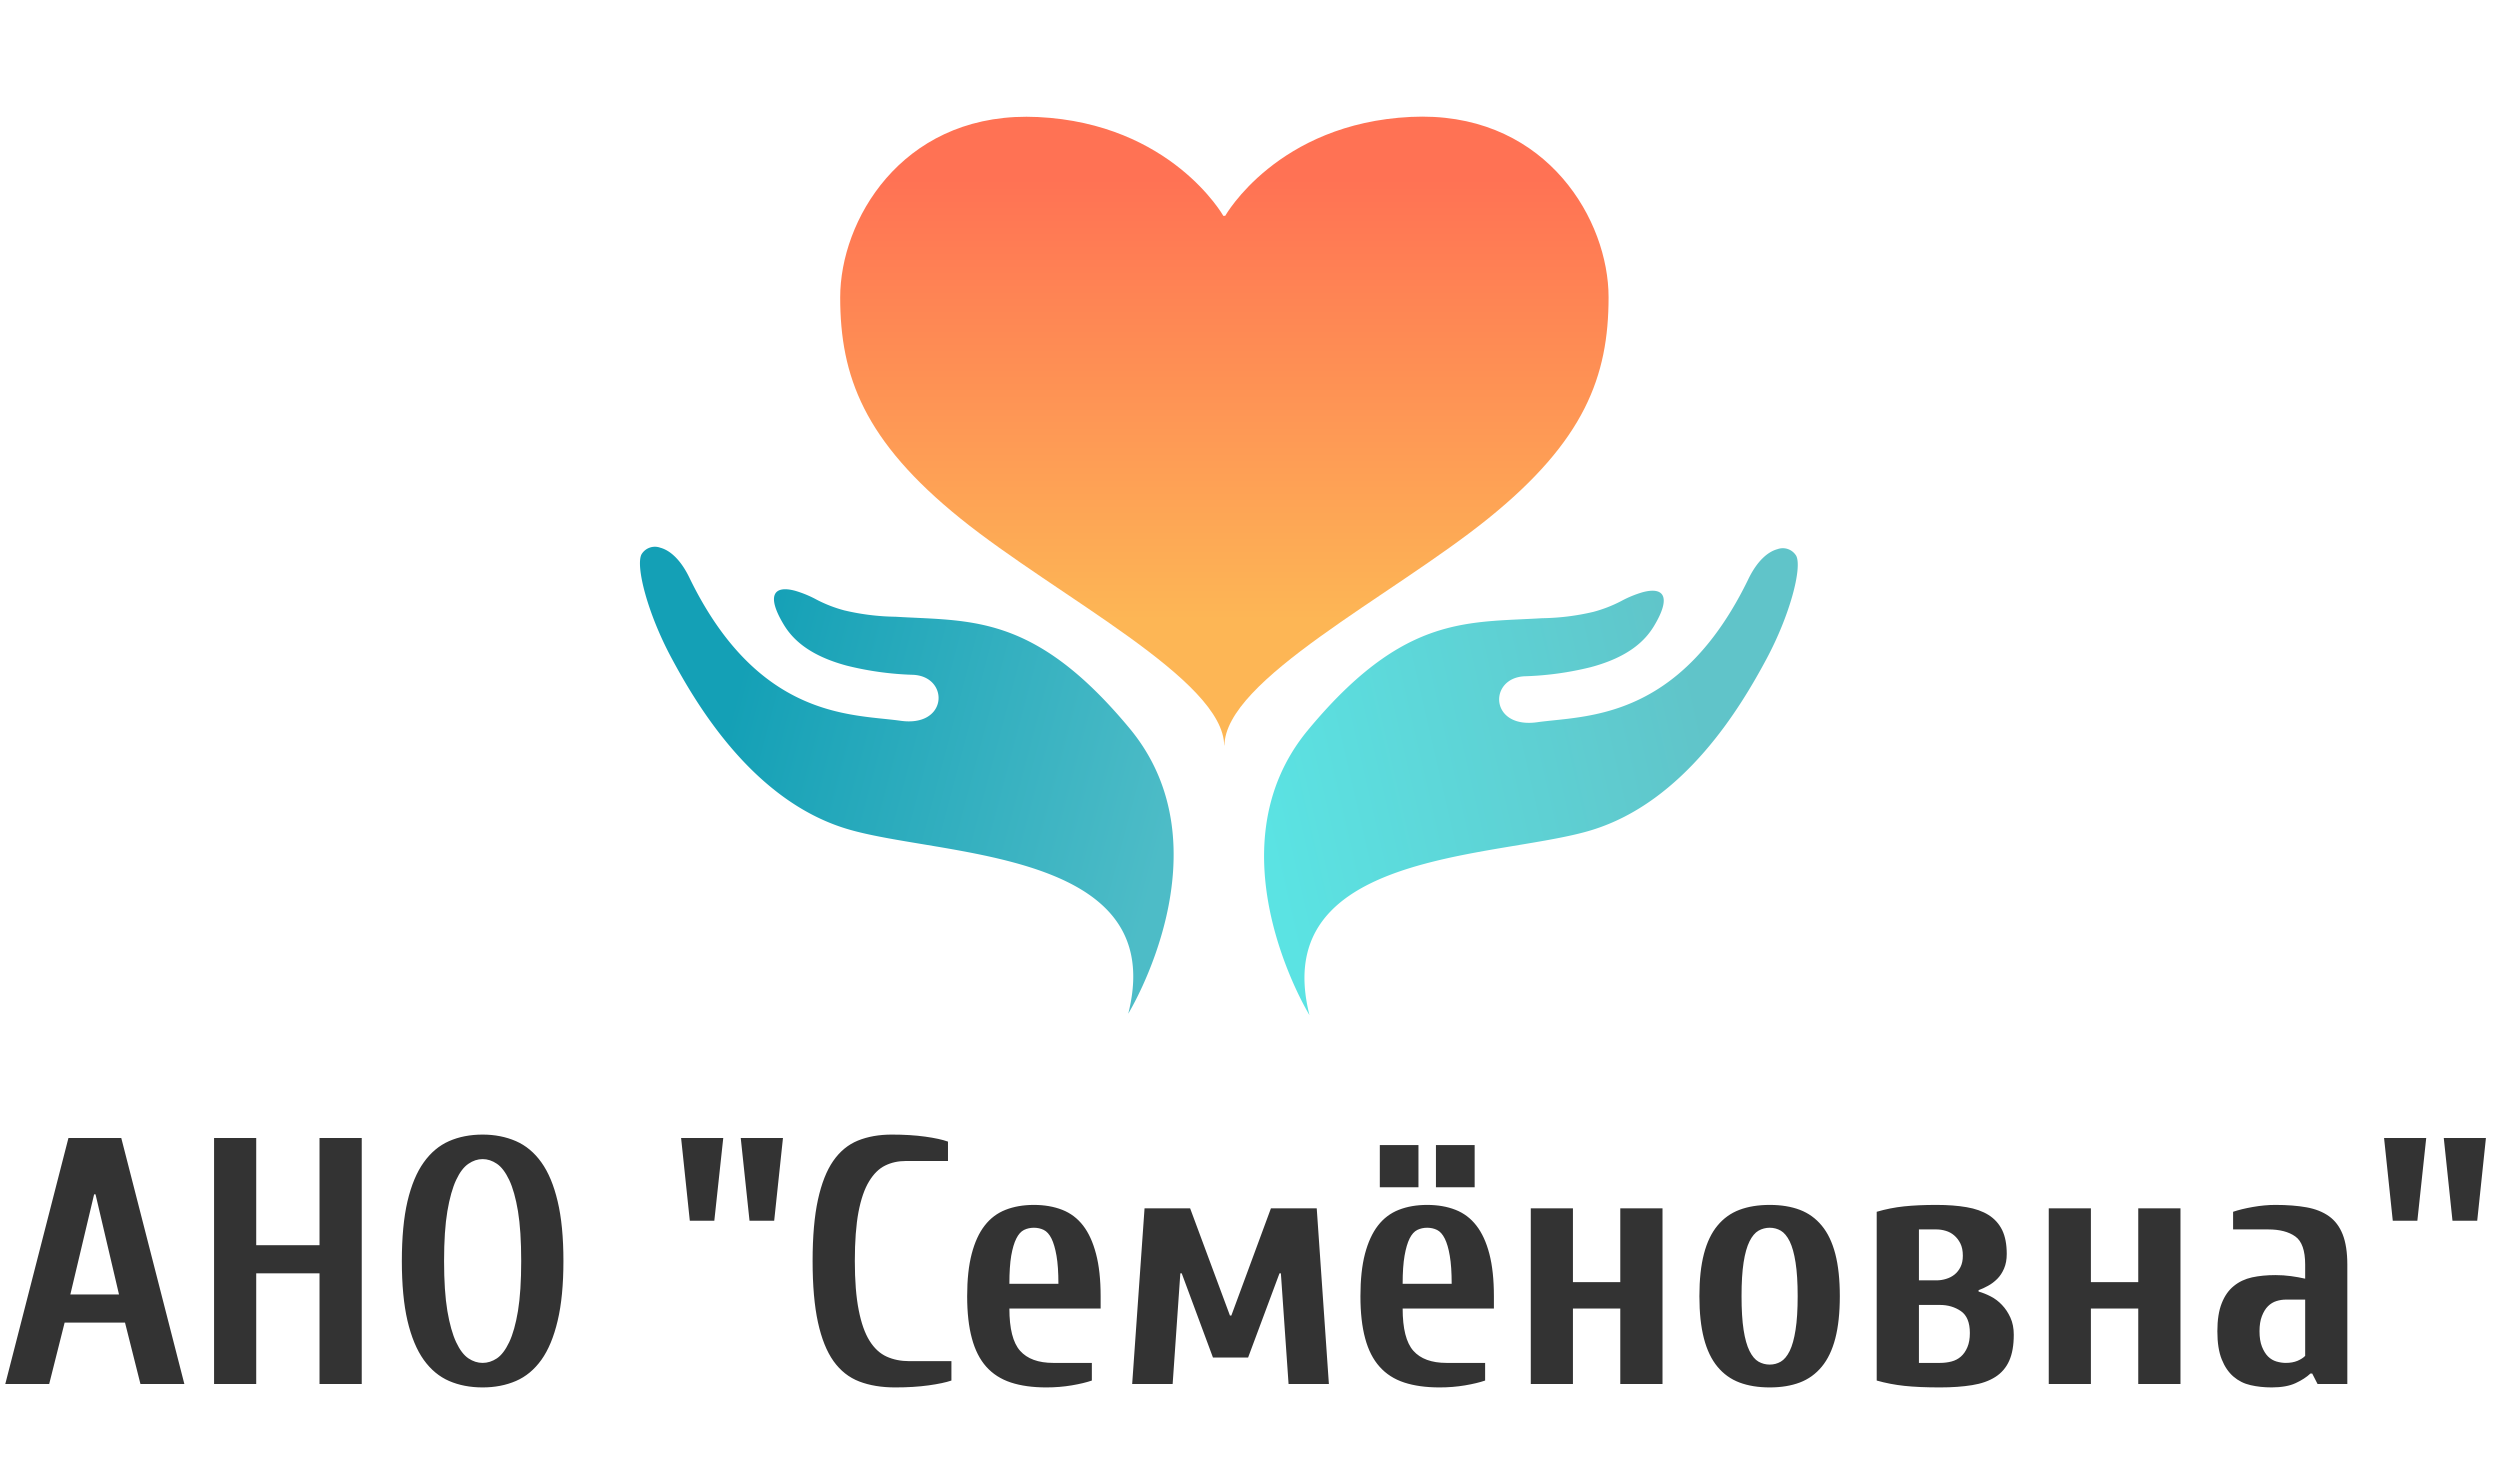
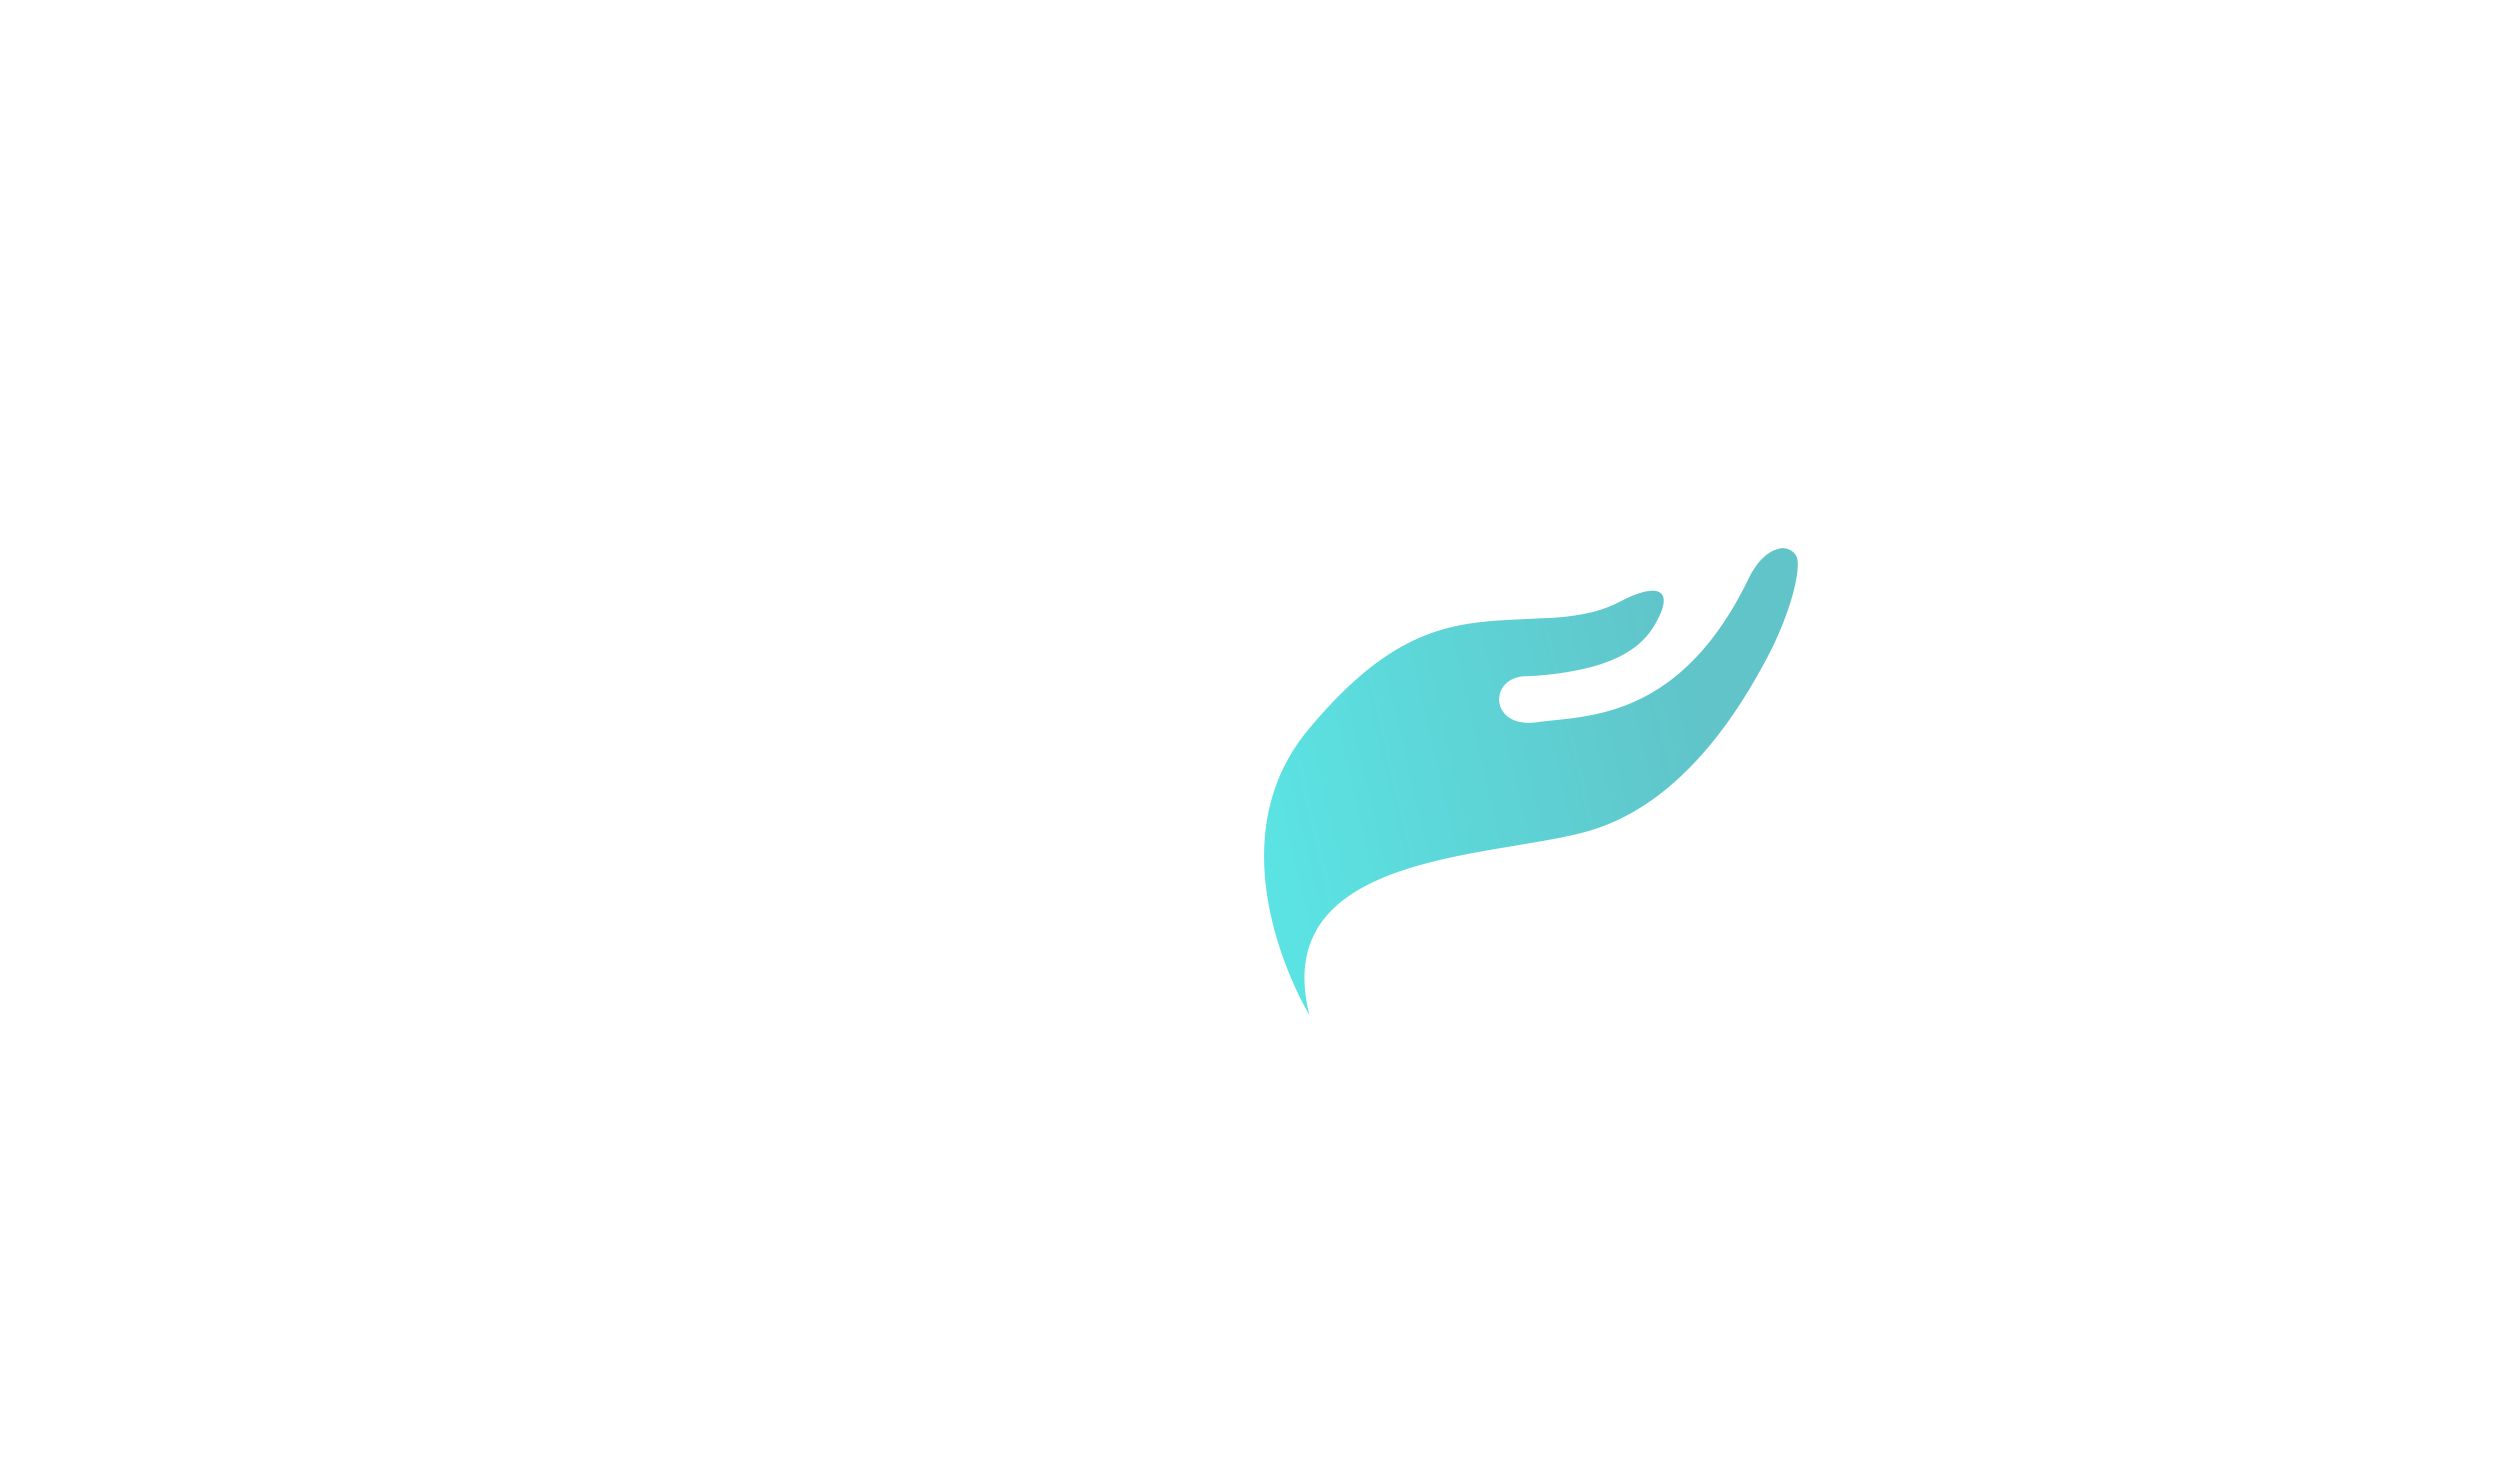
<svg xmlns="http://www.w3.org/2000/svg" height="201.121" version="1.1" width="341.625" style="overflow: hidden; position: relative; top: -0.5px;" viewBox="134.688 113.918 341.625 201.121" preserveAspectRatio="xMinYMin" id="main_svg">
  <desc style="-webkit-tap-highlight-color: rgba(0, 0, 0, 0);">Created with Logotizer</desc>
  <defs style="-webkit-tap-highlight-color: rgba(0, 0, 0, 0);">
    <linearGradient id="gradient_ab9rs790nhhdq5f9h5fh8k" x1="1.8369701987210297e-16" y1="0" x2="0" y2="1" style="-webkit-tap-highlight-color: rgba(0, 0, 0, 0);">
      <stop offset="10%" stop-color="#ff7254" stop-opacity="1" style="-webkit-tap-highlight-color: rgba(0, 0, 0, 0);" />
      <stop offset="80%" stop-color="#fdb655" stop-opacity="1" style="-webkit-tap-highlight-color: rgba(0, 0, 0, 0);" />
    </linearGradient>
    <linearGradient id="gradient_zgzvse9j52i16etb76xtxg" x1="1.8369701987210297e-16" y1="0" x2="0" y2="1" style="-webkit-tap-highlight-color: rgba(0, 0, 0, 0);">
      <stop offset="10%" stop-color="#da5920" stop-opacity="1" style="-webkit-tap-highlight-color: rgba(0, 0, 0, 0);" />
      <stop offset="80%" stop-color="#d41616" stop-opacity="1" style="-webkit-tap-highlight-color: rgba(0, 0, 0, 0);" />
    </linearGradient>
    <linearGradient id="gradient_g8osymvzpworrg2v9dwc9m" x1="0" y1="0" x2="1" y2="0" style="-webkit-tap-highlight-color: rgba(0, 0, 0, 0);">
      <stop offset="10%" stop-color="#4dbcc7" stop-opacity="1" style="-webkit-tap-highlight-color: rgba(0, 0, 0, 0);" />
      <stop offset="80%" stop-color="#14a0b6" stop-opacity="1" style="-webkit-tap-highlight-color: rgba(0, 0, 0, 0);" />
    </linearGradient>
    <linearGradient id="gradient_73ksosg4bzcc40qgwbl69w" x1="0" y1="0" x2="1" y2="0.017" style="-webkit-tap-highlight-color: rgba(0, 0, 0, 0);">
      <stop offset="10%" stop-color="#5be3e3" stop-opacity="1" style="-webkit-tap-highlight-color: rgba(0, 0, 0, 0);" />
      <stop offset="80%" stop-color="#60c4c9" stop-opacity="1" style="-webkit-tap-highlight-color: rgba(0, 0, 0, 0);" />
    </linearGradient>
  </defs>
-   <path fill="#333333" stroke="none" d="M-170.09,0L-161.46,-33.61L-154.24,-33.61L-145.62,0L-151.62,0L-153.73,-8.39L-161.98,-8.39L-164.09,0L-170.09,0M-161.2,-12.23L-154.55,-12.23L-157.76,-25.92L-157.95,-25.92L-161.2,-12.23ZM-141.56,0L-141.56,-33.61L-135.8,-33.61L-135.8,-18.96L-127.15,-18.96L-127.15,-33.61L-121.38,-33.61L-121.38,0L-127.15,0L-127.15,-15.12L-135.8,-15.12L-135.8,0L-141.56,0ZM-115.9,-16.8Q-115.9,-21.66,-115.13,-24.96Q-114.35,-28.27,-112.91,-30.28Q-111.47,-32.3,-109.44,-33.19Q-107.41,-34.08,-104.86,-34.08Q-102.38,-34.08,-100.32,-33.19Q-98.27,-32.3,-96.83,-30.28Q-95.39,-28.27,-94.61,-24.96Q-93.82,-21.66,-93.82,-16.8Q-93.82,-11.95,-94.61,-8.64Q-95.39,-5.32,-96.83,-3.3Q-98.27,-1.29,-100.31,-0.41Q-102.35,0.47,-104.86,0.47Q-107.41,0.47,-109.44,-0.41Q-111.47,-1.29,-112.91,-3.3Q-114.35,-5.32,-115.13,-8.64Q-115.9,-11.95,-115.9,-16.8M-110.13,-16.8Q-110.13,-12.68,-109.68,-9.98Q-109.22,-7.29,-108.48,-5.71Q-107.74,-4.13,-106.8,-3.5Q-105.87,-2.88,-104.86,-2.88Q-103.85,-2.88,-102.91,-3.5Q-101.98,-4.13,-101.23,-5.71Q-100.48,-7.29,-100.03,-9.98Q-99.59,-12.68,-99.59,-16.8Q-99.59,-20.93,-100.03,-23.61Q-100.48,-26.3,-101.23,-27.88Q-101.98,-29.46,-102.91,-30.09Q-103.85,-30.73,-104.86,-30.73Q-105.87,-30.73,-106.8,-30.09Q-107.74,-29.46,-108.48,-27.88Q-109.22,-26.3,-109.68,-23.61Q-110.13,-20.93,-110.13,-16.8ZM-77.74,-33.61L-71.98,-33.61L-73.2,-22.31L-76.55,-22.31L-77.74,-33.61M-69.59,-33.61L-63.82,-33.61L-65.02,-22.31L-68.39,-22.31L-69.59,-33.61ZM-59.77,-16.8Q-59.77,-21.84,-59.04,-25.18Q-58.31,-28.52,-56.95,-30.48Q-55.59,-32.44,-53.58,-33.26Q-51.56,-34.08,-48.96,-34.08Q-46.41,-34.08,-44.39,-33.8Q-42.38,-33.52,-41.27,-33.12L-41.27,-30.47L-47.04,-30.47Q-48.59,-30.47,-49.85,-29.85Q-51.12,-29.23,-52.05,-27.69Q-52.99,-26.16,-53.5,-23.5Q-54,-20.84,-54,-16.8Q-54,-12.77,-53.47,-10.1Q-52.95,-7.43,-51.98,-5.89Q-51.02,-4.36,-49.65,-3.74Q-48.28,-3.12,-46.57,-3.12L-40.8,-3.12L-40.8,-0.47Q-41.91,-0.09,-43.92,0.19Q-45.94,0.47,-48.49,0.47Q-51.28,0.47,-53.39,-0.34Q-55.5,-1.15,-56.91,-3.12Q-58.31,-5.09,-59.04,-8.43Q-59.77,-11.77,-59.77,-16.8ZM-38.65,-12Q-38.65,-15.4,-38.03,-17.78Q-37.41,-20.16,-36.26,-21.64Q-35.11,-23.13,-33.4,-23.8Q-31.69,-24.47,-29.53,-24.47Q-27.38,-24.47,-25.66,-23.8Q-23.95,-23.13,-22.8,-21.64Q-21.66,-20.16,-21.04,-17.78Q-20.41,-15.4,-20.41,-12L-20.41,-10.31L-32.88,-10.31Q-32.88,-6.19,-31.42,-4.54Q-29.95,-2.88,-26.88,-2.88L-21.61,-2.88L-21.61,-0.47Q-22.71,-0.09,-24.36,0.19Q-26.02,0.47,-27.84,0.47Q-30.63,0.47,-32.67,-0.2Q-34.71,-0.87,-36.04,-2.36Q-37.36,-3.84,-38,-6.22Q-38.65,-8.6,-38.65,-12M-32.88,-13.69L-26.18,-13.69Q-26.18,-16.03,-26.44,-17.52Q-26.7,-19.01,-27.13,-19.88Q-27.56,-20.74,-28.18,-21.05Q-28.8,-21.35,-29.53,-21.35Q-30.26,-21.35,-30.88,-21.05Q-31.5,-20.74,-31.93,-19.88Q-32.37,-19.01,-32.63,-17.52Q-32.88,-16.03,-32.88,-13.69ZM-16.1,0L-14.41,-24L-8.18,-24L-2.74,-9.35L-2.55,-9.35L2.86,-24L9.12,-24L10.78,0L5.27,0L4.22,-15.12L4.03,-15.12L-0.26,-3.61L-5.06,-3.61L-9.33,-15.12L-9.52,-15.12L-10.57,0L-16.1,0ZM15.09,-12Q15.09,-15.4,15.71,-17.78Q16.34,-20.16,17.48,-21.64Q18.63,-23.13,20.34,-23.8Q22.05,-24.47,24.21,-24.47Q26.37,-24.47,28.08,-23.8Q29.79,-23.13,30.94,-21.64Q32.09,-20.16,32.71,-17.78Q33.33,-15.4,33.33,-12L33.33,-10.31L20.86,-10.31Q20.86,-6.19,22.32,-4.54Q23.79,-2.88,26.86,-2.88L32.13,-2.88L32.13,-0.47Q31.03,-0.09,29.38,0.19Q27.73,0.47,25.9,0.47Q23.11,0.47,21.07,-0.2Q19.03,-0.87,17.71,-2.36Q16.38,-3.84,15.74,-6.22Q15.09,-8.6,15.09,-12M17.74,-26.88L17.74,-32.65L23.02,-32.65L23.02,-26.88L17.74,-26.88M20.86,-13.69L27.56,-13.69Q27.56,-16.03,27.3,-17.52Q27.05,-19.01,26.61,-19.88Q26.18,-20.74,25.56,-21.05Q24.94,-21.35,24.21,-21.35Q23.48,-21.35,22.86,-21.05Q22.24,-20.74,21.81,-19.88Q21.38,-19.01,21.12,-17.52Q20.86,-16.03,20.86,-13.69M25.41,-26.88L25.41,-32.65L30.7,-32.65L30.7,-26.88L25.41,-26.88ZM38.37,0L38.37,-24L44.13,-24L44.13,-13.92L50.6,-13.92L50.6,-24L56.37,-24L56.37,0L50.6,0L50.6,-10.31L44.13,-10.31L44.13,0L38.37,0ZM61.41,-12Q61.41,-15.4,62.03,-17.78Q62.65,-20.16,63.88,-21.64Q65.11,-23.13,66.89,-23.8Q68.67,-24.47,71.02,-24.47Q73.36,-24.47,75.13,-23.8Q76.9,-23.13,78.13,-21.64Q79.36,-20.16,79.98,-17.78Q80.6,-15.4,80.6,-12Q80.6,-8.6,79.98,-6.22Q79.36,-3.84,78.13,-2.36Q76.9,-0.87,75.13,-0.2Q73.36,0.47,71.02,0.47Q68.67,0.47,66.89,-0.2Q65.11,-0.87,63.88,-2.36Q62.65,-3.84,62.03,-6.22Q61.41,-8.6,61.41,-12M67.17,-12Q67.17,-9.21,67.45,-7.39Q67.73,-5.58,68.26,-4.51Q68.79,-3.45,69.49,-3.05Q70.2,-2.65,71.02,-2.65Q71.84,-2.65,72.53,-3.05Q73.22,-3.45,73.75,-4.51Q74.27,-5.58,74.55,-7.39Q74.84,-9.21,74.84,-12Q74.84,-14.79,74.55,-16.61Q74.27,-18.42,73.75,-19.49Q73.22,-20.55,72.53,-20.95Q71.84,-21.35,71.02,-21.35Q70.2,-21.35,69.49,-20.95Q68.79,-20.55,68.26,-19.49Q67.73,-18.42,67.45,-16.61Q67.17,-14.79,67.17,-12ZM85.64,-0.47L85.64,-23.53Q87.47,-24.07,89.37,-24.27Q91.27,-24.47,93.8,-24.47Q96.14,-24.47,97.92,-24.16Q99.7,-23.86,100.93,-23.09Q102.16,-22.31,102.79,-21.02Q103.41,-19.73,103.41,-17.77Q103.41,-16.62,103.04,-15.77Q102.68,-14.93,102.11,-14.36Q101.53,-13.78,100.86,-13.42Q100.2,-13.05,99.56,-12.82L99.56,-12.63Q100.38,-12.4,101.23,-11.96Q102.07,-11.53,102.76,-10.8Q103.45,-10.08,103.91,-9.07Q104.37,-8.06,104.37,-6.73Q104.37,-4.57,103.75,-3.18Q103.13,-1.78,101.85,-0.96Q100.57,-0.14,98.67,0.16Q96.77,0.47,94.29,0.47Q91.41,0.47,89.44,0.26Q87.47,0.05,85.64,-0.47M91.41,-2.88L94.29,-2.88Q95.11,-2.88,95.85,-3.07Q96.59,-3.26,97.14,-3.74Q97.69,-4.22,98.03,-5.02Q98.37,-5.81,98.37,-6.96Q98.37,-9.12,97.14,-9.96Q95.91,-10.8,94.29,-10.8L91.41,-10.8L91.41,-2.88M91.41,-14.16L93.8,-14.16Q94.48,-14.16,95.12,-14.36Q95.77,-14.55,96.27,-14.95Q96.77,-15.35,97.09,-15.98Q97.41,-16.62,97.41,-17.53Q97.41,-18.54,97.07,-19.21Q96.73,-19.88,96.22,-20.31Q95.72,-20.74,95.07,-20.93Q94.43,-21.12,93.8,-21.12L91.41,-21.12L91.41,-14.16ZM109.15,0L109.15,-24L114.91,-24L114.91,-13.92L121.38,-13.92L121.38,-24L127.15,-24L127.15,0L121.38,0L121.38,-10.31L114.91,-10.31L114.91,0L109.15,0ZM132.19,-7.2Q132.19,-9.54,132.79,-11.04Q133.38,-12.54,134.44,-13.39Q135.49,-14.25,136.93,-14.57Q138.38,-14.88,140.11,-14.88Q141.21,-14.88,142.24,-14.74Q143.27,-14.6,144.19,-14.39L144.19,-16.31Q144.19,-19.2,142.84,-20.16Q141.49,-21.12,139.15,-21.12L134.34,-21.12L134.34,-23.53Q135.45,-23.91,137.05,-24.19Q138.66,-24.47,140.11,-24.47Q142.55,-24.47,144.38,-24.14Q146.2,-23.81,147.45,-22.92Q148.69,-22.03,149.32,-20.43Q149.95,-18.82,149.95,-16.31L149.95,0L145.88,0L145.15,-1.43L144.91,-1.43Q144.14,-0.7,142.89,-0.12Q141.63,0.47,139.62,0.47Q138.07,0.47,136.73,0.16Q135.4,-0.14,134.39,-1.01Q133.38,-1.88,132.79,-3.36Q132.19,-4.85,132.19,-7.2M137.95,-7.2Q137.95,-5.95,138.28,-5.11Q138.61,-4.27,139.11,-3.76Q139.62,-3.26,140.27,-3.07Q140.93,-2.88,141.54,-2.88Q142.45,-2.88,143.13,-3.16Q143.81,-3.45,144.19,-3.84L144.19,-11.53L141.54,-11.53Q140.91,-11.53,140.26,-11.33Q139.62,-11.13,139.11,-10.63Q138.61,-10.13,138.28,-9.28Q137.95,-8.44,137.95,-7.2ZM154.97,-33.61L160.73,-33.61L159.52,-22.31L156.16,-22.31L154.97,-33.61M163.13,-33.61L168.89,-33.61L167.7,-22.31L164.32,-22.31L163.13,-33.61Z" transform="matrix(1,0,0,1,305.5,303.039)" style="-webkit-tap-highlight-color: rgba(0, 0, 0, 0);" stroke-width="1" />
  <path fill="#8cd1ff" stroke="none" d="M25,80A55,55,0,1,0,135,80A55,55,0,1,0,25,80Z" stroke-width="0" opacity="1" transform="matrix(1,0,0,1,221,89)" style="-webkit-tap-highlight-color: rgba(0, 0, 0, 0); opacity: 1; display: none;" />
  <path fill="url(#gradient_73ksosg4bzcc40qgwbl69w)" stroke="none" d="M127.589,93.542A2.663,2.663,0,0,0,124.78,91.605C123.128,91.605,120.909,92.6,118.54,95.4C107.445,108.147,97.311,110.842,89.278,110.842C84.556,110.842,80.558,109.91,77.522,109.541C69.916,108.617,71.155,101.259,76.205,101.26A5.836,5.836,0,0,1,77.461,101.402A53.146,53.146,0,0,0,88.798,102.822C95.61,102.822,99.011,100.769,101.022,98.833C105.217,94.793,104.408,92.752,100.655,92.752A18.572,18.572,0,0,0,96.709,93.265A23.025,23.025,0,0,1,91.652,93.815A40.28,40.28,0,0,1,82.93,92.6C77.365,91.467,72.316,90.053,66.656,90.053C59.376,90.053,51.083,92.393,39.384,100.68C17.6,116.114,27.01,147.8,27.01,147.8C27.237,131.38,39.302,127.919,52.77,127.919C62.589,127.919,73.151,129.759,80.414,129.759C80.824,129.759,81.227,129.752,81.615,129.74C98.317,129.206,111.847,115.925,118.104,109.254C123.99,102.983,128.048,95.768,127.59,93.542Z" stroke-width="0" opacity="1" fill-opacity="1" stroke-opacity="1" transform="matrix(0.773,-0.207,0.207,0.773,262.156,143.982)" style="-webkit-tap-highlight-color: rgba(0, 0, 0, 0); opacity: 1; fill-opacity: 1;" />
-   <path fill="url(#gradient_g8osymvzpworrg2v9dwc9m)" stroke="none" d="M127.589,93.542A2.663,2.663,0,0,0,124.78,91.605C123.128,91.605,120.909,92.6,118.54,95.4C107.445,108.147,97.311,110.842,89.278,110.842C84.556,110.842,80.558,109.91,77.522,109.541C69.916,108.617,71.155,101.259,76.205,101.26A5.836,5.836,0,0,1,77.461,101.402A53.146,53.146,0,0,0,88.798,102.822C95.61,102.822,99.011,100.769,101.022,98.833C105.217,94.793,104.408,92.752,100.655,92.752A18.572,18.572,0,0,0,96.709,93.265A23.025,23.025,0,0,1,91.652,93.815A40.28,40.28,0,0,1,82.93,92.6C77.365,91.467,72.316,90.053,66.656,90.053C59.376,90.053,51.083,92.393,39.384,100.68C17.6,116.114,27.01,147.8,27.01,147.8C27.237,131.38,39.302,127.919,52.77,127.919C62.589,127.919,73.151,129.759,80.414,129.759C80.824,129.759,81.227,129.752,81.615,129.74C98.317,129.206,111.847,115.925,118.104,109.254C123.99,102.983,128.048,95.768,127.59,93.542Z" stroke-width="0" opacity="1" fill-opacity="1" stroke-opacity="1" transform="matrix(-0.773,-0.207,-0.207,0.773,340.335,143.782)" style="-webkit-tap-highlight-color: rgba(0, 0, 0, 0); opacity: 1; fill-opacity: 1;" />
  <path fill="url(#gradient_zgzvse9j52i16etb76xtxg)" stroke="#ffffff" d="M118.448,37.411A31.371,31.371,0,0,0,113.598,37.041V37.541H113.596L113.598,37.041H113.595C98.563,37.043,85.052,47.178,83.497,48.385C81.942,47.178,68.432,37.041,53.4,37.041A31.406,31.406,0,0,0,48.547,37.411C30.717,40.197,27.881,56.709,27.881,62.484C27.881,74.522,35.037,87.189,45.745,98.735C55.676,109.443,79.135,121.44,83.194,123.472A0.788,0.788,0,0,0,83.507,123.567A0.567,0.567,0,0,0,83.801,123.472C87.859,121.435,111.318,109.443,121.249,98.735C131.958,87.189,139.114,74.522,139.114,62.484C139.114,56.711,136.277,40.197,118.448,37.411Z" stroke-width="2" opacity="1" fill-opacity="1" stroke-opacity="1" transform="matrix(1,0,0,1,218.052,85.756)" style="-webkit-tap-highlight-color: rgba(0, 0, 0, 0); opacity: 1; fill-opacity: 1; display: none;" />
-   <path fill="#ffffff" stroke="none" d="M143.868,82.663H143.842A52.899,52.899,0,0,0,143.761,81.45L143.713,80.866H123.113A1.045,1.045,0,0,0,122.213,81.366L114.077,94.88L102.524,66.643A1,1,0,0,0,101.618,66H101.548A1.039,1.039,0,0,0,100.581,66.662L93.586,84.696L89.271,76.55A1.08,1.08,0,0,0,88.323,76H88.316A1.044,1.044,0,0,0,87.393,76.6L79.815,93.07L73.897,66.795A1.038,1.038,0,0,0,72.975,66.002H72.875A1.045,1.045,0,0,0,71.915,66.622L64.046,84.722L57.965,74.307A1.044,1.044,0,0,0,57.051,73.794H56.992A1.039,1.039,0,0,0,56.092,74.419L47.492,94.738L40.513,81.266A1.044,1.044,0,0,0,39.583,80.709H34.642L15.303,80.695C15.251,81.295,15.2,81.895,15.165,82.495H15.143C15.084,83.171,15.036,83.845,15,84.528L38.935,84.542L46.651,99.442A1.053,1.053,0,0,0,48.551,99.372L57.206,78.926L63.277,89.317A1.08,1.08,0,0,0,64.244,89.831A1.044,1.044,0,0,0,65.144,89.211L72.555,72.15L78.455,98.31A1.033,1.033,0,0,0,79.367,99.102A1.054,1.054,0,0,0,80.426,98.508L88.41,81.152L92.81,89.452A1.056,1.056,0,0,0,94.71,89.346L101.582,71.623L112.932,99.362A1.035,1.035,0,0,0,113.821,100A1.05,1.05,0,0,0,114.8,99.5L123.709,84.696H143.999Q143.953,83.673,143.868,82.663Z" stroke-width="0" opacity="1" transform="matrix(1,0,0,1,220.052,76.323)" style="-webkit-tap-highlight-color: rgba(0, 0, 0, 0); opacity: 1; display: none;" />
-   <path fill="url(#gradient_ab9rs790nhhdq5f9h5fh8k)" stroke="none" d="M118.617,21.346V21.846V21.346Q117.522,21.346,116.393,21.4C90.337,22.665,80.168,40.704,80.168,40.704L79.8,40.725S69.638,22.692,43.592,21.425Q42.462,21.37,41.366,21.37C16.831,21.37,5,41.646,5,56.625C5,72.05,9.676,84.632,28.5,99.816S79.96,131.3,79.96,144.193L79.985,143.837L80.01,144.193C80.01,131.3,112.659,115,131.486,99.807C150.313,84.616,155,72.035,155,56.607C155,41.624,143.164,21.346,118.617,21.346Z" stroke-width="0" opacity="1" fill-opacity="1" stroke-opacity="1" transform="matrix(0.7,0,0,0.7,246,114.913)" style="-webkit-tap-highlight-color: rgba(0, 0, 0, 0); opacity: 1; fill-opacity: 1;" />
</svg>